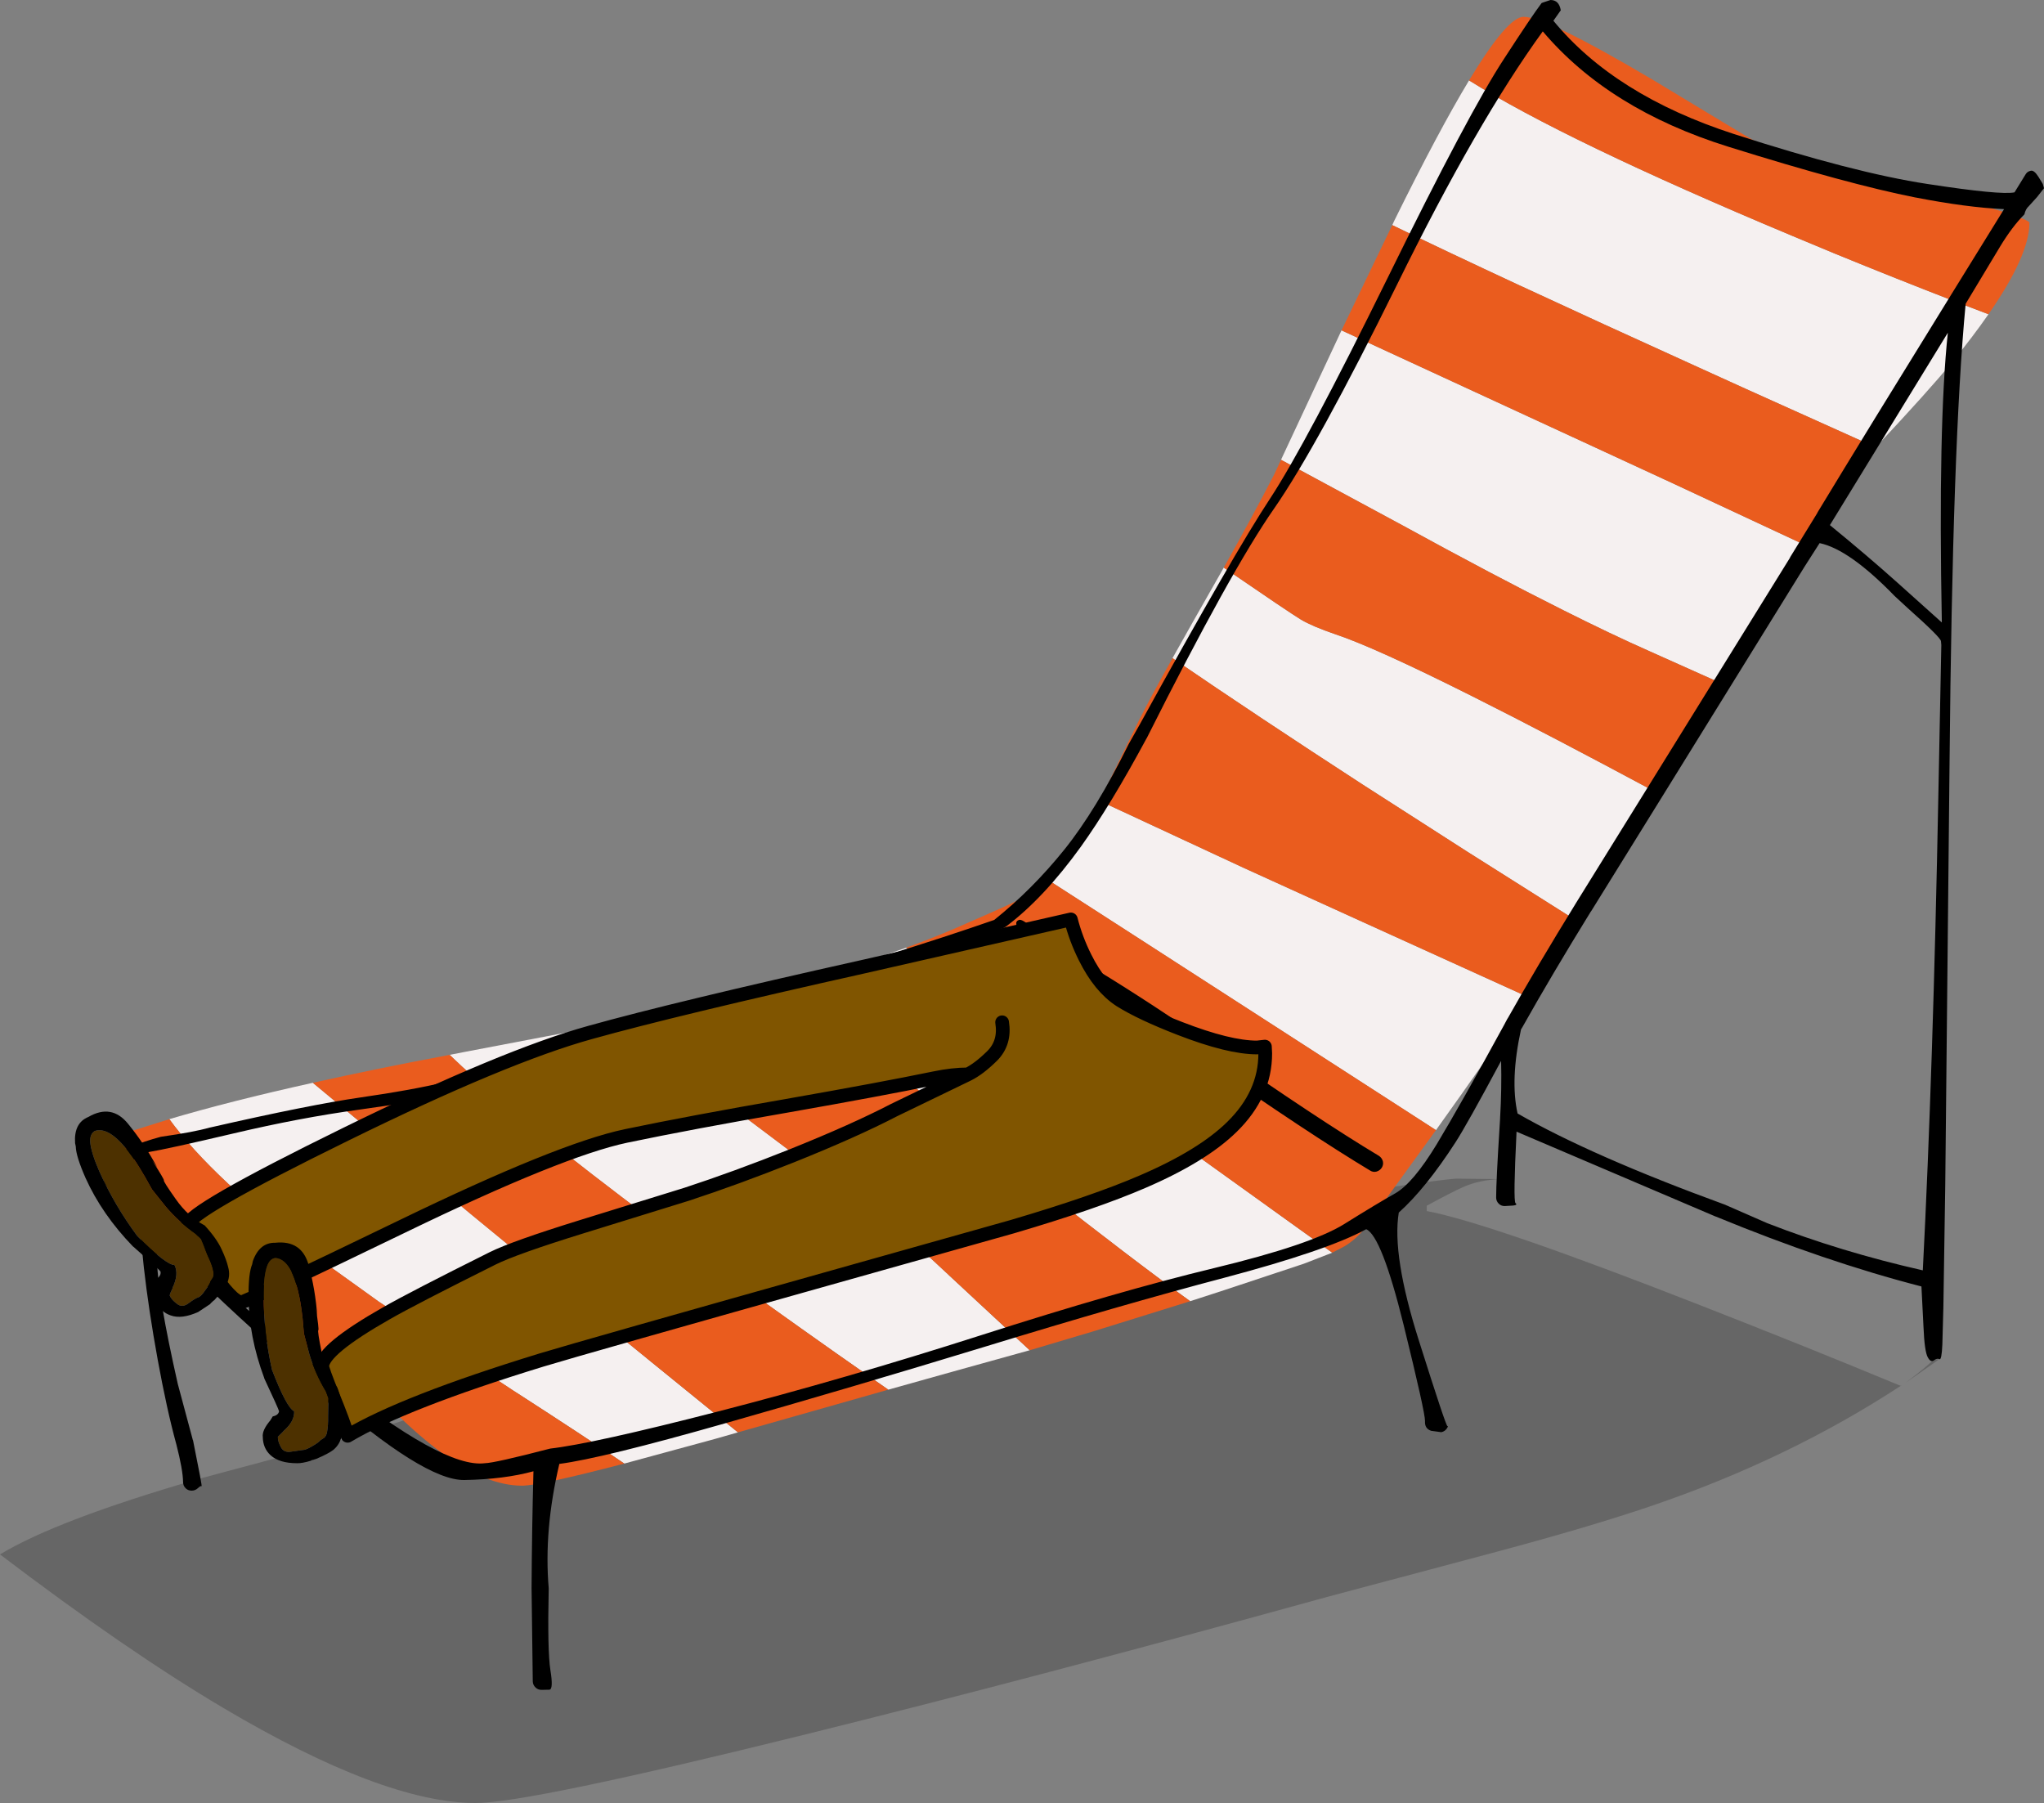
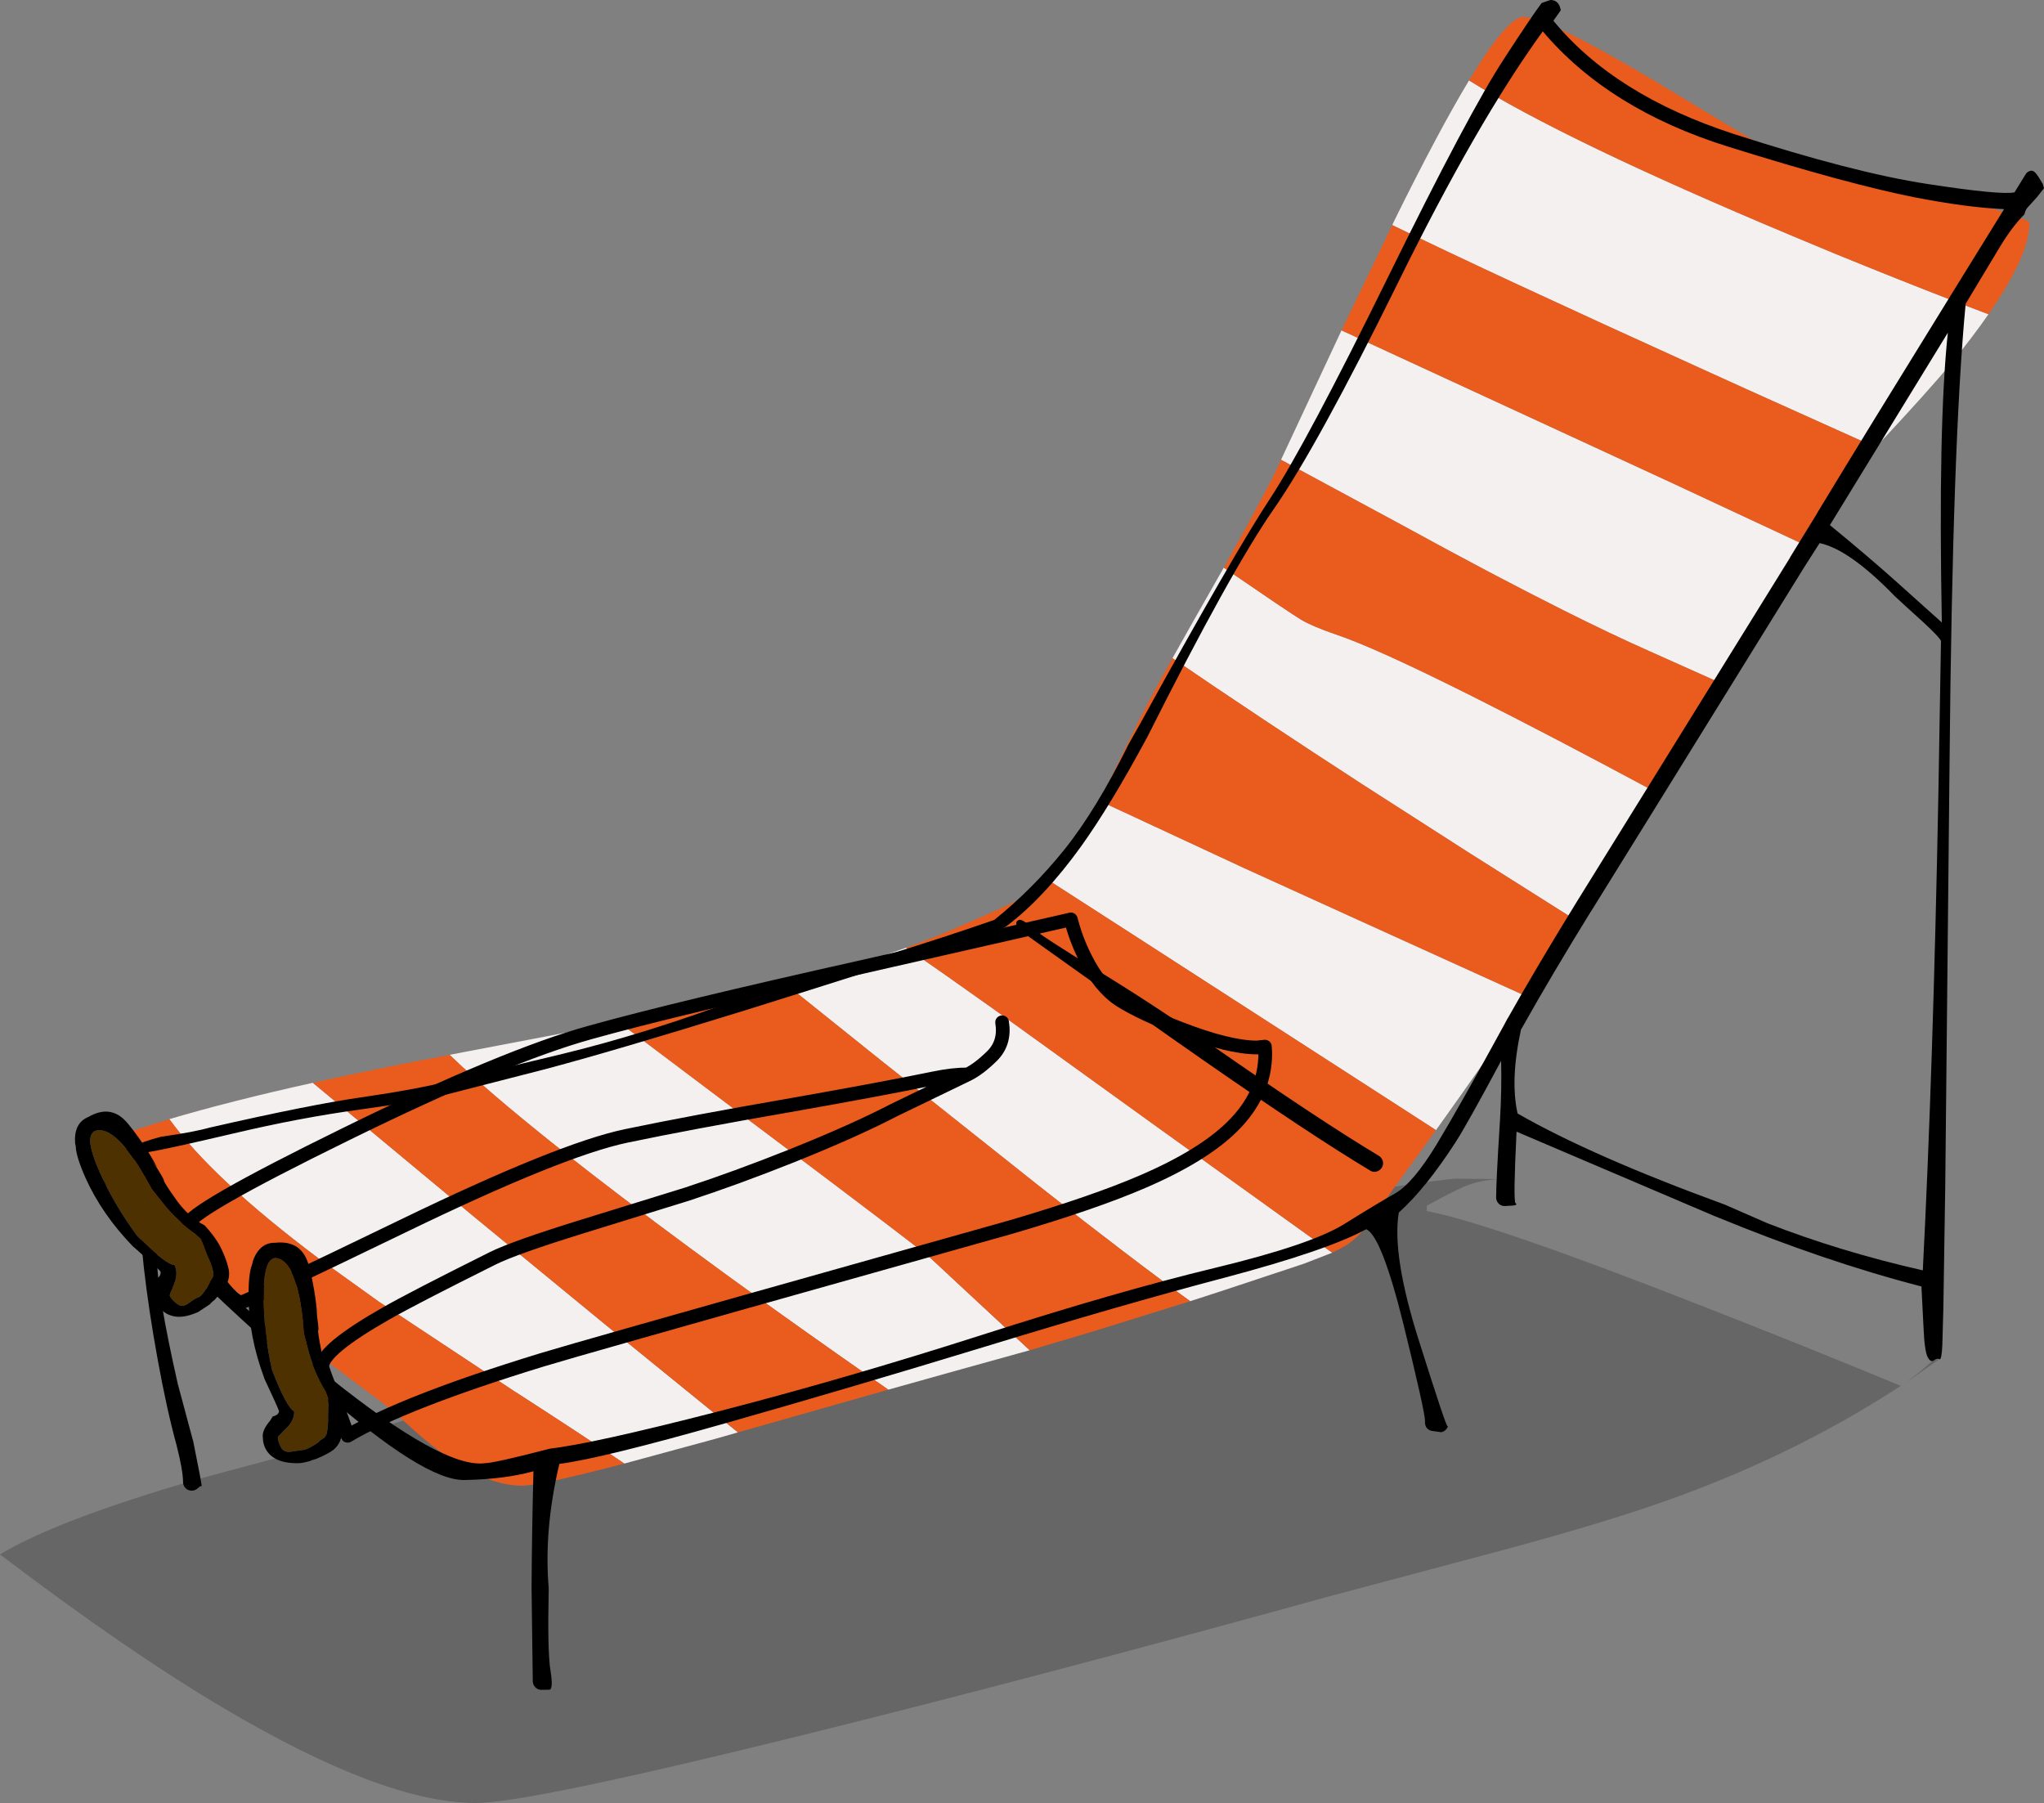
<svg xmlns="http://www.w3.org/2000/svg" height="525.85px" width="596.2px">
  <rect width="100%" height="100%" fill="#808080" stroke="none" />
  <g transform="matrix(1.0, 0.0, 0.0, 1.0, 414.8, 214.5)">
    <path d="M9.85 129.25 L23.05 129.4 Q16.85 129.55 12.0 131.7 8.9 133.05 1.35 137.15 L1.35 138.7 Q19.95 142.2 81.45 166.3 112.15 178.3 139.5 189.65 L139.9 189.5 Q106.95 211.1 66.6 224.8 49.1 230.75 21.85 238.05 L-27.7 251.25 Q-113.2 274.85 -180.05 291.4 -260.6 311.35 -276.05 311.35 -302.9 311.35 -349.7 283.6 -377.9 266.9 -414.8 238.85 -398.35 228.85 -356.95 216.85 -315.6 205.85 -308.45 203.4 L-292.15 198.2 Q-275.15 194.65 -257.55 190.15 -238.7 185.3 -192.0 172.1 -147.75 159.55 -120.1 152.65 -88.45 144.85 -36.05 136.1 -0.2 130.1 9.85 129.25 M149.35 181.9 L150.9 181.9 141.15 188.7 143.6 186.8 Q147.4 183.85 149.35 181.9" fill="#000000" fill-opacity="0.2" fill-rule="evenodd" stroke="none" />
    <path d="M165.2 -122.85 Q160.7 -116.35 154.45 -108.7 147.95 -100.75 132.3 -84.05 L94.4 -101.1 80.85 -107.25 Q21.3 -134.25 -8.7 -148.85 L-8.1 -150.15 Q4.85 -176.4 13.7 -191.05 41.75 -173.45 107.4 -145.95 L120.6 -140.45 Q138.2 -133.25 155.75 -126.45 L165.2 -122.85 M110.6 -56.05 Q106.85 -50.0 103.45 -43.3 L94.2 -24.65 88.95 -14.45 66.15 -24.65 Q55.3 -29.45 41.25 -36.5 21.05 -46.6 -5.75 -61.3 L-41.15 -80.4 -23.5 -118.15 50.7 -83.9 73.75 -73.25 110.6 -56.05 M69.7 17.35 L45.8 54.5 13.2 33.9 -17.2 14.4 Q-48.1 -5.65 -72.8 -22.55 L-66.75 -33.3 -57.85 -48.95 Q-38.95 -36.0 -35.35 -33.8 -32.0 -31.8 -25.25 -29.5 -13.7 -25.65 14.6 -11.45 36.95 -0.25 69.7 17.35 M31.15 76.4 Q18.6 94.75 4.05 115.1 L-84.0 58.3 -109.0 42.2 -107.45 40.65 Q-103.2 36.15 -98.05 26.8 L-94.0 19.1 -51.85 38.7 -18.2 54.0 31.15 76.4 M-26.2 150.85 L-34.45 154.05 -57.8 161.8 -67.65 165.0 Q-84.75 152.65 -112.1 131.1 L-158.05 94.6 -185.5 72.6 Q-165.95 67.4 -150.5 61.9 -139.5 69.45 -125.05 79.75 L-77.2 114.25 -26.2 150.85 M-114.45 179.3 L-134.8 184.95 -155.7 190.8 -160.15 187.7 Q-181.2 173.05 -202.35 157.7 -225.0 141.2 -242.25 127.85 -269.75 106.55 -283.65 93.15 L-279.8 92.4 -234.2 83.7 -197.8 111.1 -191.4 115.9 Q-145.7 150.25 -143.3 152.5 L-114.45 179.3 M-199.55 203.25 L-206.2 205.15 -232.7 212.35 Q-243.55 204.95 -265.1 191.05 L-304.35 165.1 -321.9 152.5 Q-352.8 129.3 -365.4 111.9 -347.7 106.65 -323.55 101.3 L-277.4 139.65 -237.9 172.1 -199.55 203.25" fill="#f5f0f0" fill-rule="evenodd" stroke="none" />
    <path d="M13.7 -191.05 Q24.9 -209.6 29.6 -209.6 36.25 -209.6 67.25 -191.25 L88.7 -178.3 Q98.75 -172.2 100.1 -171.8 105.1 -170.25 134.45 -162.4 L146.45 -159.2 Q177.15 -151.1 177.15 -149.5 177.15 -140.05 165.2 -122.85 L155.75 -126.45 Q138.2 -133.25 120.6 -140.45 L107.4 -145.95 Q41.75 -173.45 13.7 -191.05 M132.3 -84.05 L128.6 -80.15 Q118.85 -69.7 110.6 -56.05 L73.75 -73.25 50.7 -83.9 -23.5 -118.15 -8.7 -148.85 Q21.3 -134.25 80.85 -107.25 L94.4 -101.1 132.3 -84.05 M88.95 -14.45 L83.25 -4.55 69.7 17.35 Q36.95 -0.25 14.6 -11.45 -13.7 -25.65 -25.25 -29.5 -32.0 -31.8 -35.35 -33.8 -38.95 -36.0 -57.85 -48.95 -49.2 -64.35 -43.1 -76.2 L-41.15 -80.4 -5.75 -61.3 Q21.05 -46.6 41.25 -36.5 55.3 -29.45 66.15 -24.65 L88.95 -14.45 M45.8 54.5 L37.2 67.4 31.15 76.4 -18.2 54.0 -51.85 38.7 -94.0 19.1 -84.75 0.0 Q-80.65 -8.6 -72.8 -22.55 -48.1 -5.65 -17.2 14.4 L13.2 33.9 45.8 54.5 M4.05 115.1 L-9.15 133.3 -16.35 143.3 Q-19.25 147.0 -22.75 149.05 L-26.2 150.85 -77.2 114.25 -125.05 79.75 Q-139.5 69.45 -150.5 61.9 -140.7 58.35 -132.55 54.65 -121.35 49.8 -117.45 47.85 -112.5 45.35 -109.0 42.2 L-84.0 58.3 4.05 115.1 M-67.65 165.0 L-96.1 173.85 -114.45 179.3 -143.3 152.5 Q-145.7 150.25 -191.4 115.9 L-197.8 111.1 -234.2 83.7 -205.9 77.65 -185.5 72.6 -158.05 94.6 -112.1 131.1 Q-84.75 152.65 -67.65 165.0 M-155.7 190.8 L-199.55 203.25 -237.9 172.1 -277.4 139.65 -323.55 101.3 Q-305.45 97.25 -283.65 93.15 -269.75 106.55 -242.25 127.85 -225.0 141.2 -202.35 157.7 -181.2 173.05 -160.15 187.7 L-155.7 190.8 M-232.7 212.35 Q-257.4 218.8 -262.5 218.8 -272.9 218.8 -285.6 209.5 -292.3 204.6 -299.8 197.25 L-316.4 184.8 Q-332.0 173.35 -337.55 168.75 L-349.55 159.15 -359.05 151.7 Q-370.15 143.05 -374.6 138.75 -376.8 136.6 -377.7 126.6 L-378.75 116.1 -365.4 111.9 Q-352.8 129.3 -321.9 152.5 L-304.35 165.1 -265.1 191.05 Q-243.55 204.95 -232.7 212.35" fill="#ea5c1e" fill-rule="evenodd" stroke="none" />
-     <path d="M37.45 -214.5 Q39.95 -214.5 40.45 -211.5 L38.3 -208.45 Q56.15 -186.7 91.0 -175.4 125.8 -164.15 147.35 -160.85 168.85 -157.55 172.8 -158.4 L176.0 -163.6 Q176.5 -164.5 177.55 -164.7 178.5 -164.95 179.8 -162.9 L181.05 -160.85 181.4 -159.6 179.35 -157.0 176.95 -154.35 Q176.05 -153.55 175.7 -152.05 L175.7 -152.0 Q172.15 -148.45 168.6 -142.6 L158.55 -125.9 Q154.7 -85.65 153.85 8.0 L152.6 131.0 152.05 166.7 151.75 177.65 Q151.55 182.25 150.9 181.9 150.2 181.55 149.3 182.25 148.35 182.95 147.5 181.35 146.55 179.7 146.25 172.5 L145.65 160.7 Q117.55 153.45 85.65 140.3 L85.6 140.3 27.55 115.55 Q26.55 135.8 27.25 136.4 27.95 136.95 26.55 137.1 L24.1 137.25 Q23.05 137.25 22.35 136.55 21.6 135.8 21.6 134.75 21.6 130.1 22.6 114.25 L22.6 114.2 22.75 111.8 22.75 111.65 Q23.25 103.1 23.05 94.9 13.0 113.65 9.75 118.65 1.1 132.05 -6.8 139.15 -8.85 151.6 -0.9 176.6 7.0 201.6 7.4 201.45 7.75 201.3 7.2 202.15 6.6 203.0 5.6 203.2 L2.65 202.8 Q0.7 202.15 0.85 199.95 0.95 197.7 -5.4 171.85 -11.8 146.0 -16.3 144.0 -27.65 150.2 -57.65 158.15 -87.65 166.05 -127.45 178.25 -167.3 190.4 -203.25 200.6 -239.25 210.85 -251.65 212.45 -256.2 231.7 -254.75 248.7 L-254.75 248.75 Q-255.15 267.05 -254.25 272.65 -253.35 278.2 -254.55 278.3 L-256.85 278.35 Q-257.9 278.35 -258.6 277.65 -259.35 276.95 -259.4 275.9 L-259.75 248.7 Q-259.65 231.35 -259.2 214.6 -267.75 216.95 -279.4 217.15 -291.1 217.3 -320.55 191.5 -350.05 165.65 -359.35 155.8 L-367.9 146.5 Q-369.05 144.25 -368.95 153.6 -368.85 162.95 -362.95 189.1 L-358.55 205.5 -358.5 205.55 Q-355.75 219.15 -356.0 218.95 -356.25 218.75 -357.05 219.5 -357.85 220.25 -358.9 220.25 -359.95 220.25 -360.65 219.55 -361.4 218.8 -361.4 217.75 -361.45 214.2 -363.35 206.8 -366.15 196.6 -368.8 182.05 -371.45 167.5 -372.85 155.1 L-374.2 141.65 -374.05 140.8 -383.7 131.45 -384.2 130.65 Q-387.9 122.45 -367.9 117.05 L-367.6 117.0 Q-358.35 115.7 -353.6 114.35 L-353.55 114.35 Q-324.45 107.7 -309.5 105.55 -294.55 103.4 -284.75 101.05 L-250.65 92.85 Q-226.35 86.95 -199.75 77.0 L-196.3 75.9 Q-153.2 63.7 -124.8 53.8 -113.7 44.9 -104.4 33.35 -95.1 21.8 -85.55 2.45 L-82.5 -2.95 Q-54.75 -53.35 -44.3 -69.15 -33.9 -85.0 -10.05 -133.45 13.75 -181.9 23.9 -197.35 31.95 -209.75 34.85 -213.6 L35.2 -213.75 37.45 -214.5 M-118.35 55.15 Q-118.55 54.15 -117.6 53.8 -116.65 53.45 -113.8 56.05 -110.95 58.6 -94.55 68.6 -78.2 78.6 -61.2 90.45 -29.95 112.2 -12.6 122.6 -11.75 123.15 -11.45 124.15 -11.2 125.15 -11.75 126.05 -12.3 126.9 -13.3 127.2 -14.3 127.45 -15.15 126.9 -32.65 116.4 -64.05 94.55 -81.1 82.7 -117.35 56.8 -118.2 56.15 -118.35 55.15 M151.35 -27.5 Q151.25 -28.6 141.7 -37.1 L137.85 -40.65 Q124.6 -54.3 115.95 -56.1 L111.6 -49.3 69.25 19.1 49.25 51.35 49.25 51.3 Q37.75 69.95 29.3 85.0 L28.85 85.75 Q25.65 100.4 27.85 110.25 49.45 122.65 88.35 136.85 L100.7 142.25 Q122.15 150.6 146.05 156.0 149.05 97.7 150.6 16.7 L151.45 -26.35 151.35 -27.5 M138.5 -44.7 L151.6 -32.95 Q150.5 -90.6 153.35 -117.45 L118.95 -61.35 Q129.9 -52.4 138.5 -44.7 M143.95 -156.9 L143.9 -156.9 Q124.2 -160.8 89.35 -171.7 54.45 -182.6 35.2 -205.35 16.0 -178.9 -7.25 -131.6 -30.55 -84.35 -43.15 -66.2 -55.75 -48.15 -80.35 0.85 L-80.4 0.9 Q-90.9 20.4 -99.5 32.4 -110.35 47.45 -121.4 55.75 L-122.1 56.15 Q-159.4 68.3 -197.9 80.3 -236.5 92.25 -256.25 97.45 L-284.5 104.7 Q-293.0 106.8 -310.15 109.15 -327.3 111.5 -346.6 116.05 -365.95 120.6 -371.7 121.55 -379.75 125.45 -380.15 126.75 -377.05 131.15 -369.65 138.1 -369.55 138.2 -370.95 139.1 L-369.35 138.4 Q-368.25 140.65 -360.0 150.7 -351.75 160.75 -318.6 187.3 -285.5 213.8 -273.4 212.25 -270.55 212.2 -254.6 208.05 L-254.5 208.05 -254.45 208.0 Q-242.0 206.6 -205.3 197.15 -168.6 187.7 -128.75 174.95 -88.9 162.15 -60.7 155.35 -32.5 148.55 -22.8 142.55 -13.1 136.5 -7.85 133.55 -2.65 130.6 4.25 119.25 11.1 107.9 24.1 84.1 L24.15 84.05 24.15 83.95 24.2 83.9 24.25 83.8 24.95 82.5 24.95 82.55 Q33.45 67.45 45.0 48.7 L65.0 16.45 107.35 -51.9 107.3 -51.9 115.2 -64.75 115.4 -65.15 Q129.7 -88.75 153.95 -127.95 L154.1 -128.2 169.75 -153.5 Q158.85 -154.0 143.95 -156.9" fill="#000000" fill-rule="evenodd" stroke="none" />
-     <path d="M-132.5 98.85 Q-136.9 98.85 -142.2 99.95 -157.7 103.15 -185.3 108.0 -213.0 112.8 -232.2 116.8 -251.4 120.85 -297.3 143.1 -343.2 165.3 -344.4 165.3 -347.1 165.3 -353.7 155.5 -360.15 145.95 -360.15 142.9 -360.15 138.95 -313.85 116.25 -267.55 93.5 -242.6 86.6 -217.7 79.65 -162.85 67.4 L-102.45 53.65 Q-101.0 59.35 -98.3 64.75 -94.0 73.4 -88.05 77.25 -82.0 81.05 -70.65 85.45 -56.35 91.0 -48.15 91.0 L-45.85 90.75 -45.75 92.75 Q-45.75 104.65 -55.45 114.15 -64.1 122.65 -81.55 130.15 -95.55 136.2 -119.5 143.25 L-164.8 156.0 Q-245.7 178.75 -256.85 182.15 -296.95 194.45 -313.4 204.25 -314.4 200.65 -317.85 192.2 -320.8 184.85 -320.8 184.0 -320.8 179.15 -302.05 168.5 -294.35 164.1 -271.1 152.5 -264.75 149.35 -245.05 143.25 L-214.5 133.8 Q-200.15 129.1 -183.85 122.6 -165.65 115.3 -154.0 109.25 L-132.5 98.85 Q-129.25 97.25 -125.4 93.45 -121.55 89.6 -122.5 83.65 -121.55 89.6 -125.4 93.45 -129.25 97.25 -132.5 98.85" fill="#805500" fill-rule="evenodd" stroke="none" />
+     <path d="M37.45 -214.5 Q39.95 -214.5 40.45 -211.5 L38.3 -208.45 Q56.15 -186.7 91.0 -175.4 125.8 -164.15 147.35 -160.85 168.85 -157.55 172.8 -158.4 L176.0 -163.6 Q176.5 -164.5 177.55 -164.7 178.5 -164.95 179.8 -162.9 L181.05 -160.85 181.4 -159.6 179.35 -157.0 176.95 -154.35 Q176.05 -153.55 175.7 -152.05 L175.7 -152.0 Q172.15 -148.45 168.6 -142.6 L158.55 -125.9 Q154.7 -85.65 153.85 8.0 L152.6 131.0 152.05 166.7 151.75 177.65 Q151.55 182.25 150.9 181.9 150.2 181.55 149.3 182.25 148.35 182.95 147.5 181.35 146.55 179.7 146.25 172.5 L145.65 160.7 Q117.55 153.45 85.65 140.3 L85.6 140.3 27.55 115.55 Q26.55 135.8 27.25 136.4 27.95 136.95 26.55 137.1 L24.1 137.25 Q23.05 137.25 22.35 136.55 21.6 135.8 21.6 134.75 21.6 130.1 22.6 114.25 L22.6 114.2 22.75 111.8 22.75 111.65 Q23.25 103.1 23.05 94.9 13.0 113.65 9.75 118.65 1.1 132.05 -6.8 139.15 -8.85 151.6 -0.9 176.6 7.0 201.6 7.4 201.45 7.75 201.3 7.2 202.15 6.6 203.0 5.6 203.2 L2.65 202.8 Q0.7 202.15 0.85 199.95 0.95 197.7 -5.4 171.85 -11.8 146.0 -16.3 144.0 -27.65 150.2 -57.65 158.15 -87.65 166.05 -127.45 178.25 -167.3 190.4 -203.25 200.6 -239.25 210.85 -251.65 212.45 -256.2 231.7 -254.75 248.7 L-254.75 248.75 Q-255.15 267.05 -254.25 272.65 -253.35 278.2 -254.55 278.3 L-256.85 278.35 Q-257.9 278.35 -258.6 277.65 -259.35 276.95 -259.4 275.9 L-259.75 248.7 Q-259.65 231.35 -259.2 214.6 -267.75 216.95 -279.4 217.15 -291.1 217.3 -320.55 191.5 -350.05 165.65 -359.35 155.8 L-367.9 146.5 Q-369.05 144.25 -368.95 153.6 -368.85 162.95 -362.95 189.1 L-358.55 205.5 -358.5 205.55 Q-355.75 219.15 -356.0 218.95 -356.25 218.75 -357.05 219.5 -357.85 220.25 -358.9 220.25 -359.95 220.25 -360.65 219.55 -361.4 218.8 -361.4 217.75 -361.45 214.2 -363.35 206.8 -366.15 196.6 -368.8 182.05 -371.45 167.5 -372.85 155.1 L-374.2 141.65 -374.05 140.8 -383.7 131.45 -384.2 130.65 Q-387.9 122.45 -367.9 117.05 L-367.6 117.0 Q-358.35 115.7 -353.6 114.35 L-353.55 114.35 Q-324.45 107.7 -309.5 105.55 -294.55 103.4 -284.75 101.05 L-250.65 92.85 Q-226.35 86.95 -199.75 77.0 L-196.3 75.9 Q-153.2 63.7 -124.8 53.8 -113.7 44.9 -104.4 33.35 -95.1 21.8 -85.55 2.45 L-82.5 -2.95 Q-54.75 -53.35 -44.3 -69.15 -33.9 -85.0 -10.05 -133.45 13.75 -181.9 23.9 -197.35 31.95 -209.75 34.85 -213.6 L35.2 -213.75 37.45 -214.5 M-118.35 55.15 Q-118.55 54.15 -117.6 53.8 -116.65 53.45 -113.8 56.05 -110.95 58.6 -94.55 68.6 -78.2 78.6 -61.2 90.45 -29.95 112.2 -12.6 122.6 -11.75 123.15 -11.45 124.15 -11.2 125.15 -11.75 126.05 -12.3 126.9 -13.3 127.2 -14.3 127.45 -15.15 126.9 -32.65 116.4 -64.05 94.55 -81.1 82.7 -117.35 56.8 -118.2 56.15 -118.35 55.15 M151.35 -27.5 Q151.25 -28.6 141.7 -37.1 L137.85 -40.65 Q124.6 -54.3 115.95 -56.1 L111.6 -49.3 69.25 19.1 49.25 51.35 49.25 51.3 Q37.75 69.95 29.3 85.0 L28.85 85.75 Q25.65 100.4 27.85 110.25 49.45 122.65 88.35 136.85 L100.7 142.25 Q122.15 150.6 146.05 156.0 149.05 97.7 150.6 16.7 M138.5 -44.7 L151.6 -32.95 Q150.5 -90.6 153.35 -117.45 L118.95 -61.35 Q129.9 -52.4 138.5 -44.7 M143.95 -156.9 L143.9 -156.9 Q124.2 -160.8 89.35 -171.7 54.45 -182.6 35.2 -205.35 16.0 -178.9 -7.25 -131.6 -30.55 -84.35 -43.15 -66.2 -55.75 -48.15 -80.35 0.85 L-80.4 0.9 Q-90.9 20.4 -99.5 32.4 -110.35 47.45 -121.4 55.75 L-122.1 56.15 Q-159.4 68.3 -197.9 80.3 -236.5 92.25 -256.25 97.45 L-284.5 104.7 Q-293.0 106.8 -310.15 109.15 -327.3 111.5 -346.6 116.05 -365.95 120.6 -371.7 121.55 -379.75 125.45 -380.15 126.75 -377.05 131.15 -369.65 138.1 -369.55 138.2 -370.95 139.1 L-369.35 138.4 Q-368.25 140.65 -360.0 150.7 -351.75 160.75 -318.6 187.3 -285.5 213.8 -273.4 212.25 -270.55 212.2 -254.6 208.05 L-254.5 208.05 -254.45 208.0 Q-242.0 206.6 -205.3 197.15 -168.6 187.7 -128.75 174.95 -88.9 162.15 -60.7 155.35 -32.5 148.55 -22.8 142.55 -13.1 136.5 -7.85 133.55 -2.65 130.6 4.25 119.25 11.1 107.9 24.1 84.1 L24.15 84.05 24.15 83.95 24.2 83.9 24.25 83.8 24.95 82.5 24.95 82.55 Q33.45 67.45 45.0 48.7 L65.0 16.45 107.35 -51.9 107.3 -51.9 115.2 -64.75 115.4 -65.15 Q129.7 -88.75 153.95 -127.95 L154.1 -128.2 169.75 -153.5 Q158.85 -154.0 143.95 -156.9" fill="#000000" fill-rule="evenodd" stroke="none" />
    <path d="M-132.5 98.85 L-154.0 109.25 Q-165.65 115.3 -183.85 122.6 -200.15 129.1 -214.5 133.8 L-245.05 143.25 Q-264.75 149.35 -271.1 152.5 -294.35 164.1 -302.05 168.5 -320.8 179.15 -320.8 184.0 -320.8 184.85 -317.85 192.2 -314.4 200.65 -313.4 204.25 -296.95 194.45 -256.85 182.15 -245.7 178.75 -164.8 156.0 L-119.5 143.25 Q-95.55 136.2 -81.55 130.15 -64.1 122.65 -55.45 114.15 -45.75 104.65 -45.75 92.75 L-45.85 90.75 -48.15 91.0 Q-56.35 91.0 -70.65 85.45 -82.0 81.05 -88.05 77.25 -94.0 73.4 -98.3 64.75 -101.0 59.35 -102.45 53.65 L-162.85 67.4 Q-217.7 79.65 -242.6 86.6 -267.55 93.5 -313.85 116.25 -360.15 138.95 -360.15 142.9 -360.15 145.95 -353.7 155.5 -347.1 165.3 -344.4 165.3 -343.2 165.3 -297.3 143.1 -251.4 120.85 -232.2 116.8 -213.0 112.8 -185.3 108.0 -157.7 103.15 -142.2 99.95 -136.9 98.85 -132.5 98.85 -129.25 97.25 -125.4 93.45 -121.55 89.6 -122.5 83.65" fill="none" stroke="#000000" stroke-linecap="round" stroke-linejoin="round" stroke-width="4.0" />
    <path d="M-388.5 118.55 Q-388.6 116.2 -387.15 115.35 -383.0 113.95 -377.25 121.45 L-377.25 121.5 Q-375.1 124.2 -372.75 128.35 L-372.75 128.3 -370.45 132.4 -366.5 137.35 Q-362.7 141.85 -357.75 145.35 L-356.2 146.9 -354.2 151.75 Q-352.95 154.3 -352.6 156.1 -352.35 157.15 -352.65 158.05 L-353.4 159.2 Q-353.6 160.05 -354.9 161.75 -356.2 163.7 -357.05 163.9 -357.85 164.15 -359.8 165.6 -361.65 167.0 -363.2 165.75 -364.8 164.55 -365.3 163.35 -365.25 162.75 -364.45 161.2 L-364.5 161.15 Q-362.55 157.1 -363.9 154.45 -366.4 154.4 -374.75 146.0 -381.35 137.1 -385.8 127.2 -388.2 121.75 -388.5 118.55" fill="#4d3100" fill-rule="evenodd" stroke="none" />
    <path d="M-392.7 119.85 L-392.9 118.9 Q-393.3 113.0 -389.0 111.25 -382.25 107.35 -377.45 113.25 -372.6 119.2 -368.9 126.05 L-370.45 123.9 Q-366.85 129.5 -367.0 129.75 -367.2 130.05 -363.55 135.2 -359.95 140.35 -355.1 142.9 -351.6 146.7 -350.15 149.9 -348.75 152.9 -348.25 155.05 -347.5 157.75 -348.75 160.15 L-348.75 160.25 Q-349.7 161.9 -352.3 164.7 L-352.65 164.95 -353.1 165.4 -353.2 165.45 -353.45 165.75 -353.45 165.8 -357.0 168.15 Q-361.8 170.3 -365.0 169.15 -367.95 168.15 -369.35 165.15 -370.4 163.45 -369.2 159.75 L-369.05 158.45 Q-367.7 157.45 -368.0 156.3 -368.5 155.6 -375.85 149.15 L-376.0 149.05 Q-385.05 139.7 -389.85 129.05 -392.65 122.7 -392.7 119.85 M-388.5 118.55 Q-388.2 121.75 -385.8 127.2 -381.35 137.1 -374.75 146.0 -366.4 154.4 -363.9 154.45 -362.55 157.1 -364.5 161.15 L-364.45 161.2 Q-365.25 162.75 -365.3 163.35 -364.8 164.55 -363.2 165.75 -361.65 167.0 -359.8 165.6 -357.85 164.15 -357.05 163.9 -356.2 163.7 -354.9 161.75 -353.6 160.05 -353.4 159.2 L-352.65 158.05 Q-352.35 157.15 -352.6 156.1 -352.95 154.3 -354.2 151.75 L-356.2 146.9 -357.75 145.35 Q-362.7 141.85 -366.5 137.35 L-370.45 132.4 -372.75 128.3 -372.75 128.35 Q-375.1 124.2 -377.25 121.5 L-377.25 121.45 Q-383.0 113.95 -387.15 115.35 -388.6 116.2 -388.5 118.55" fill="#000000" fill-rule="evenodd" stroke="none" />
    <path d="M-336.9 154.8 Q-336.1 152.55 -334.45 152.4 -330.1 152.75 -327.9 161.9 L-327.9 161.95 Q-327.05 165.25 -326.55 169.95 L-326.55 169.85 -326.15 174.45 -324.55 180.5 Q-322.85 186.15 -319.75 191.3 L-319.0 193.3 -319.1 198.5 Q-319.05 201.3 -319.4 203.1 -319.55 204.15 -320.2 204.8 L-321.35 205.55 Q-321.9 206.25 -323.75 207.3 -325.7 208.45 -326.55 208.4 L-329.7 208.85 Q-331.95 209.3 -332.85 207.6 -333.8 205.85 -333.75 204.55 L-332.15 202.95 -332.15 202.9 Q-328.85 200.05 -329.0 197.1 -331.2 196.05 -335.45 185.05 -337.85 174.45 -337.9 163.7 -337.95 157.8 -336.9 154.8" fill="#4d3100" fill-rule="evenodd" stroke="none" />
    <path d="M-336.9 154.8 Q-337.95 157.8 -337.9 163.7 -337.85 174.45 -335.45 185.05 -331.2 196.05 -329.0 197.1 -328.85 200.05 -332.15 202.9 L-332.15 202.95 -333.75 204.55 Q-333.8 205.85 -332.85 207.6 -331.95 209.3 -329.7 208.85 L-326.55 208.4 Q-325.7 208.45 -323.75 207.3 -321.9 206.25 -321.35 205.55 L-320.2 204.8 Q-319.55 204.15 -319.4 203.1 -319.05 201.3 -319.1 198.5 L-319.0 193.3 -319.75 191.3 Q-322.85 186.15 -324.55 180.5 L-326.15 174.45 -326.55 169.85 -326.55 169.95 Q-327.05 165.25 -327.9 161.95 L-327.9 161.9 Q-330.1 152.75 -334.45 152.4 -336.1 152.55 -336.9 154.8 M-341.25 154.25 L-341.05 153.3 Q-339.1 147.85 -334.5 147.95 -326.85 147.15 -324.8 154.35 -322.8 161.7 -322.25 169.4 L-322.7 166.8 Q-321.7 173.3 -321.95 173.45 -322.25 173.6 -321.0 179.8 -319.75 185.9 -316.4 190.2 -314.75 194.9 -314.7 198.4 -314.6 201.7 -315.05 203.85 -315.5 206.6 -317.5 208.3 L-317.55 208.35 Q-319.05 209.5 -322.6 211.0 L-322.95 211.1 -323.55 211.3 -323.7 211.3 -324.0 211.4 -324.05 211.5 Q-326.65 212.3 -328.15 212.25 -333.3 212.25 -335.85 209.95 -338.1 207.9 -338.15 204.6 -338.4 202.65 -335.95 199.75 L-335.25 198.6 Q-333.6 198.25 -333.4 197.1 -333.6 196.3 -337.7 187.55 L-337.75 187.35 Q-342.25 175.25 -342.3 163.7 -342.35 156.85 -341.25 154.25" fill="#000000" fill-rule="evenodd" stroke="none" />
  </g>
</svg>